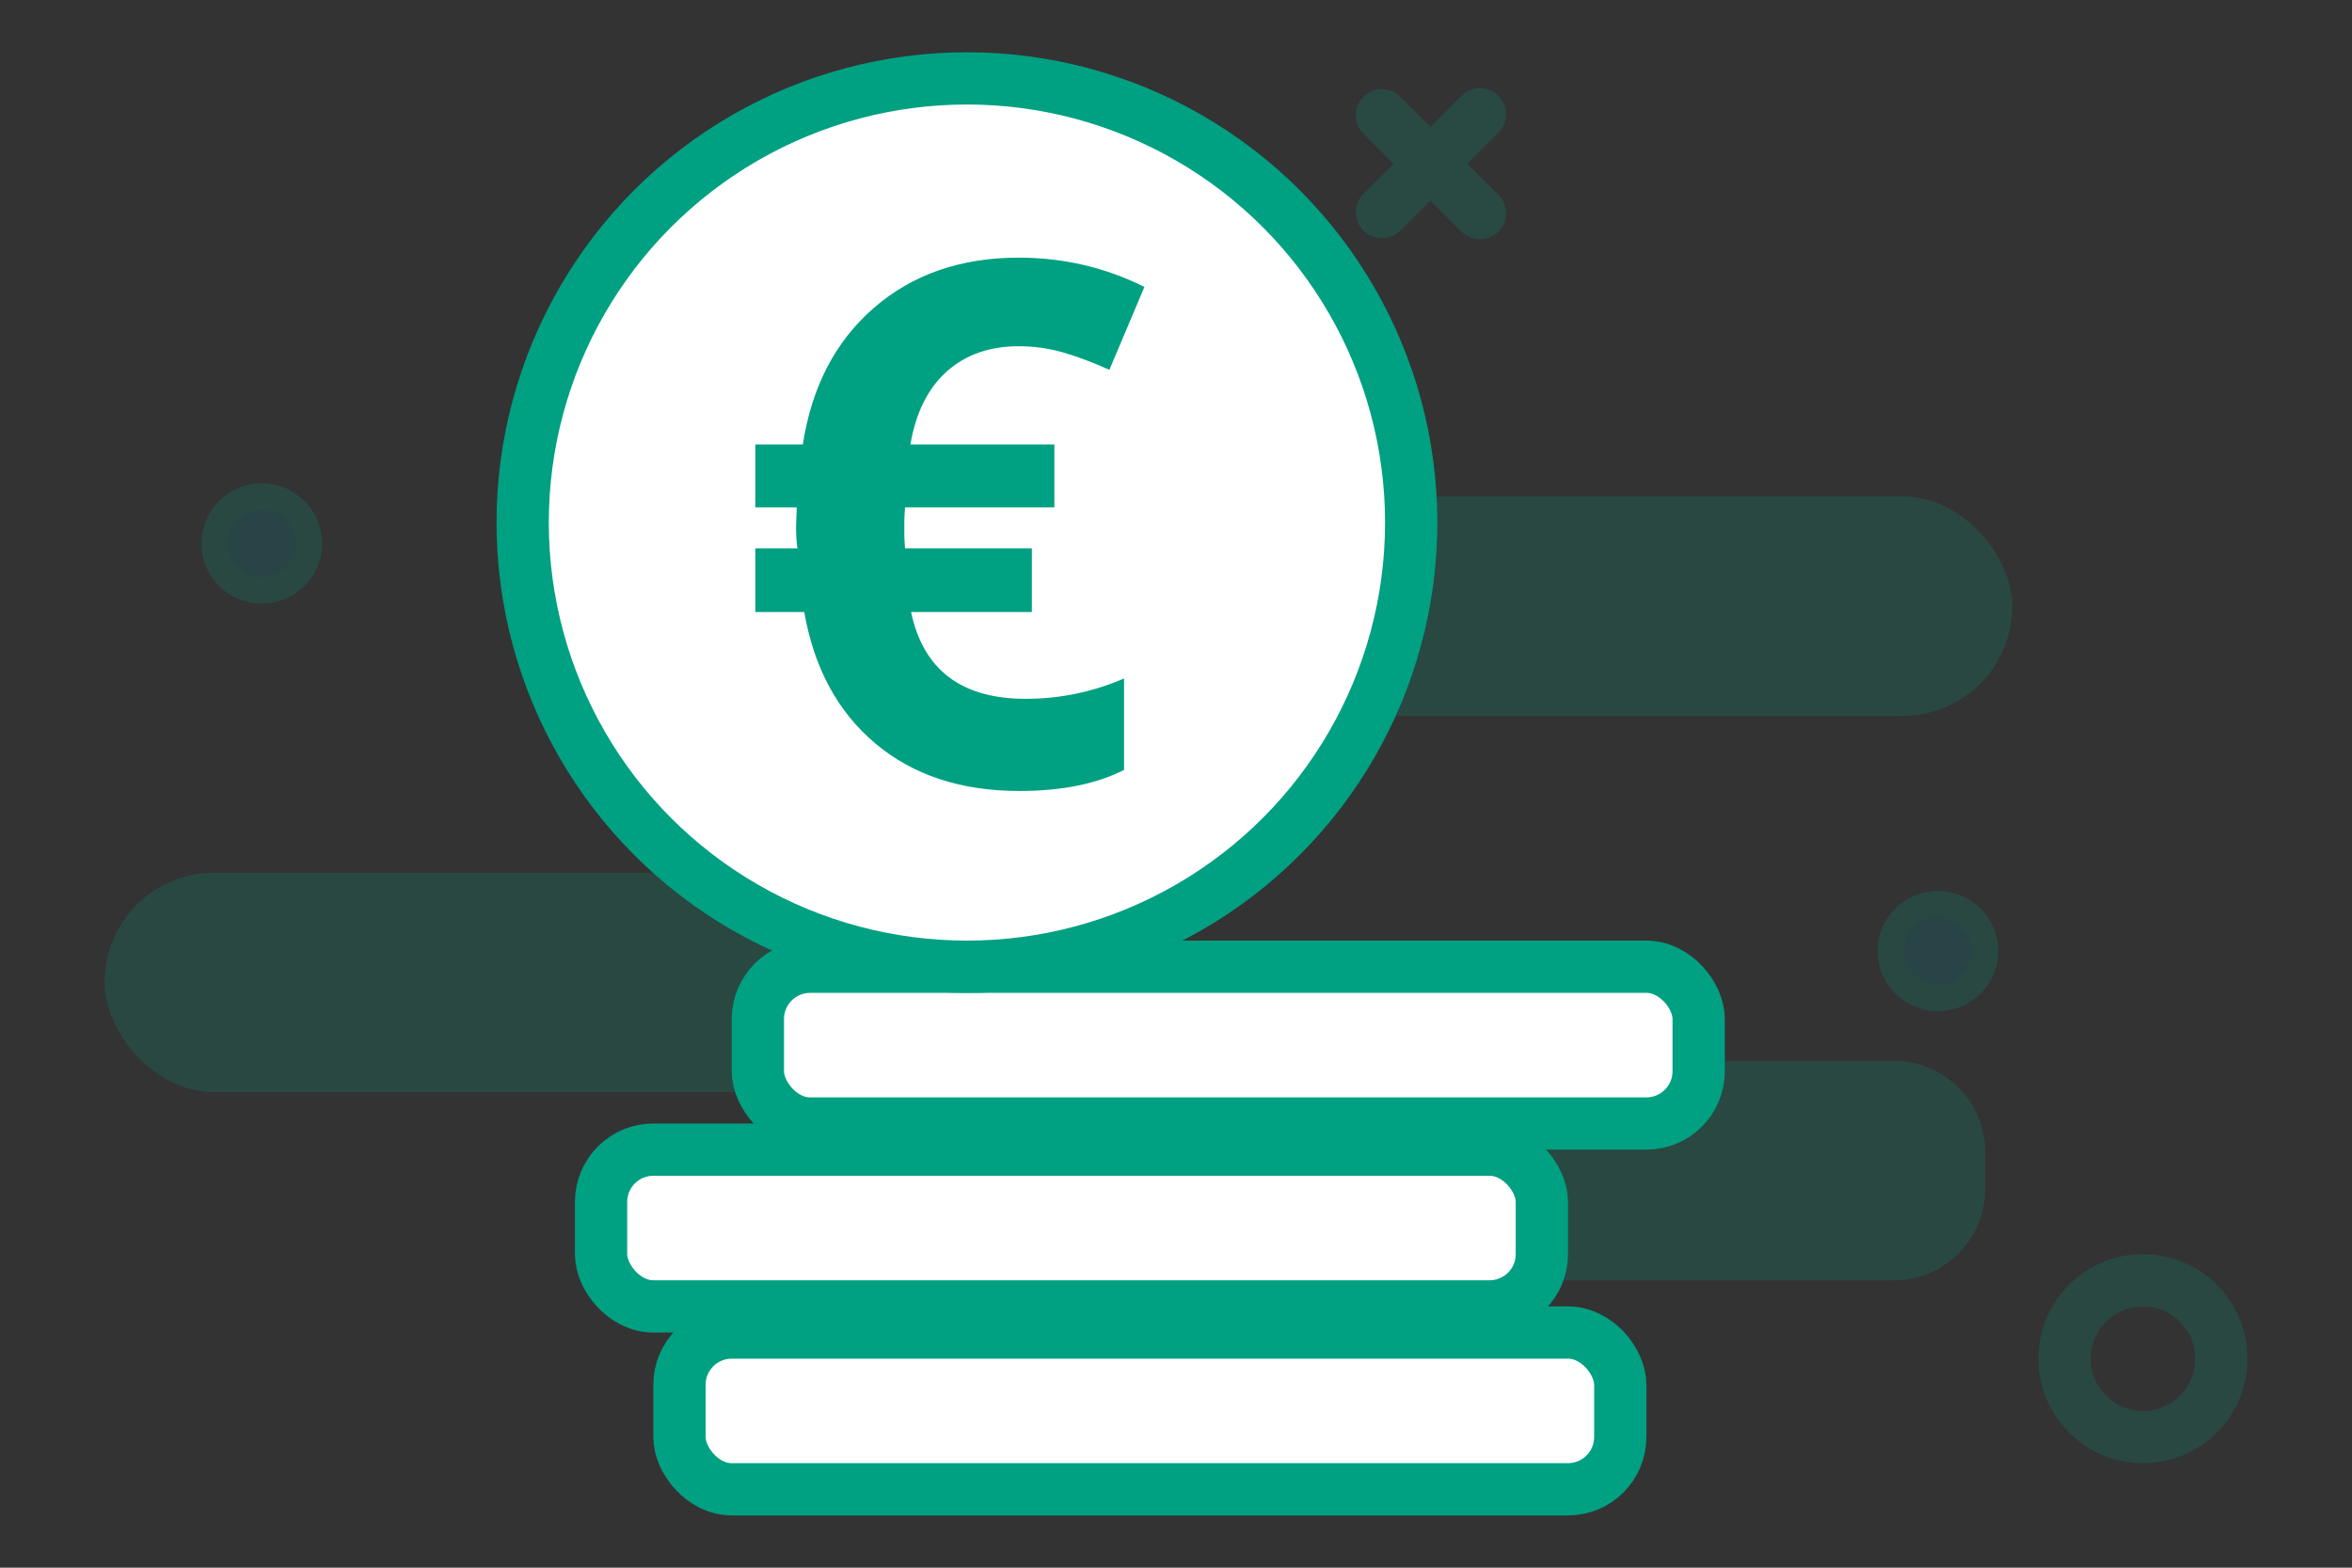
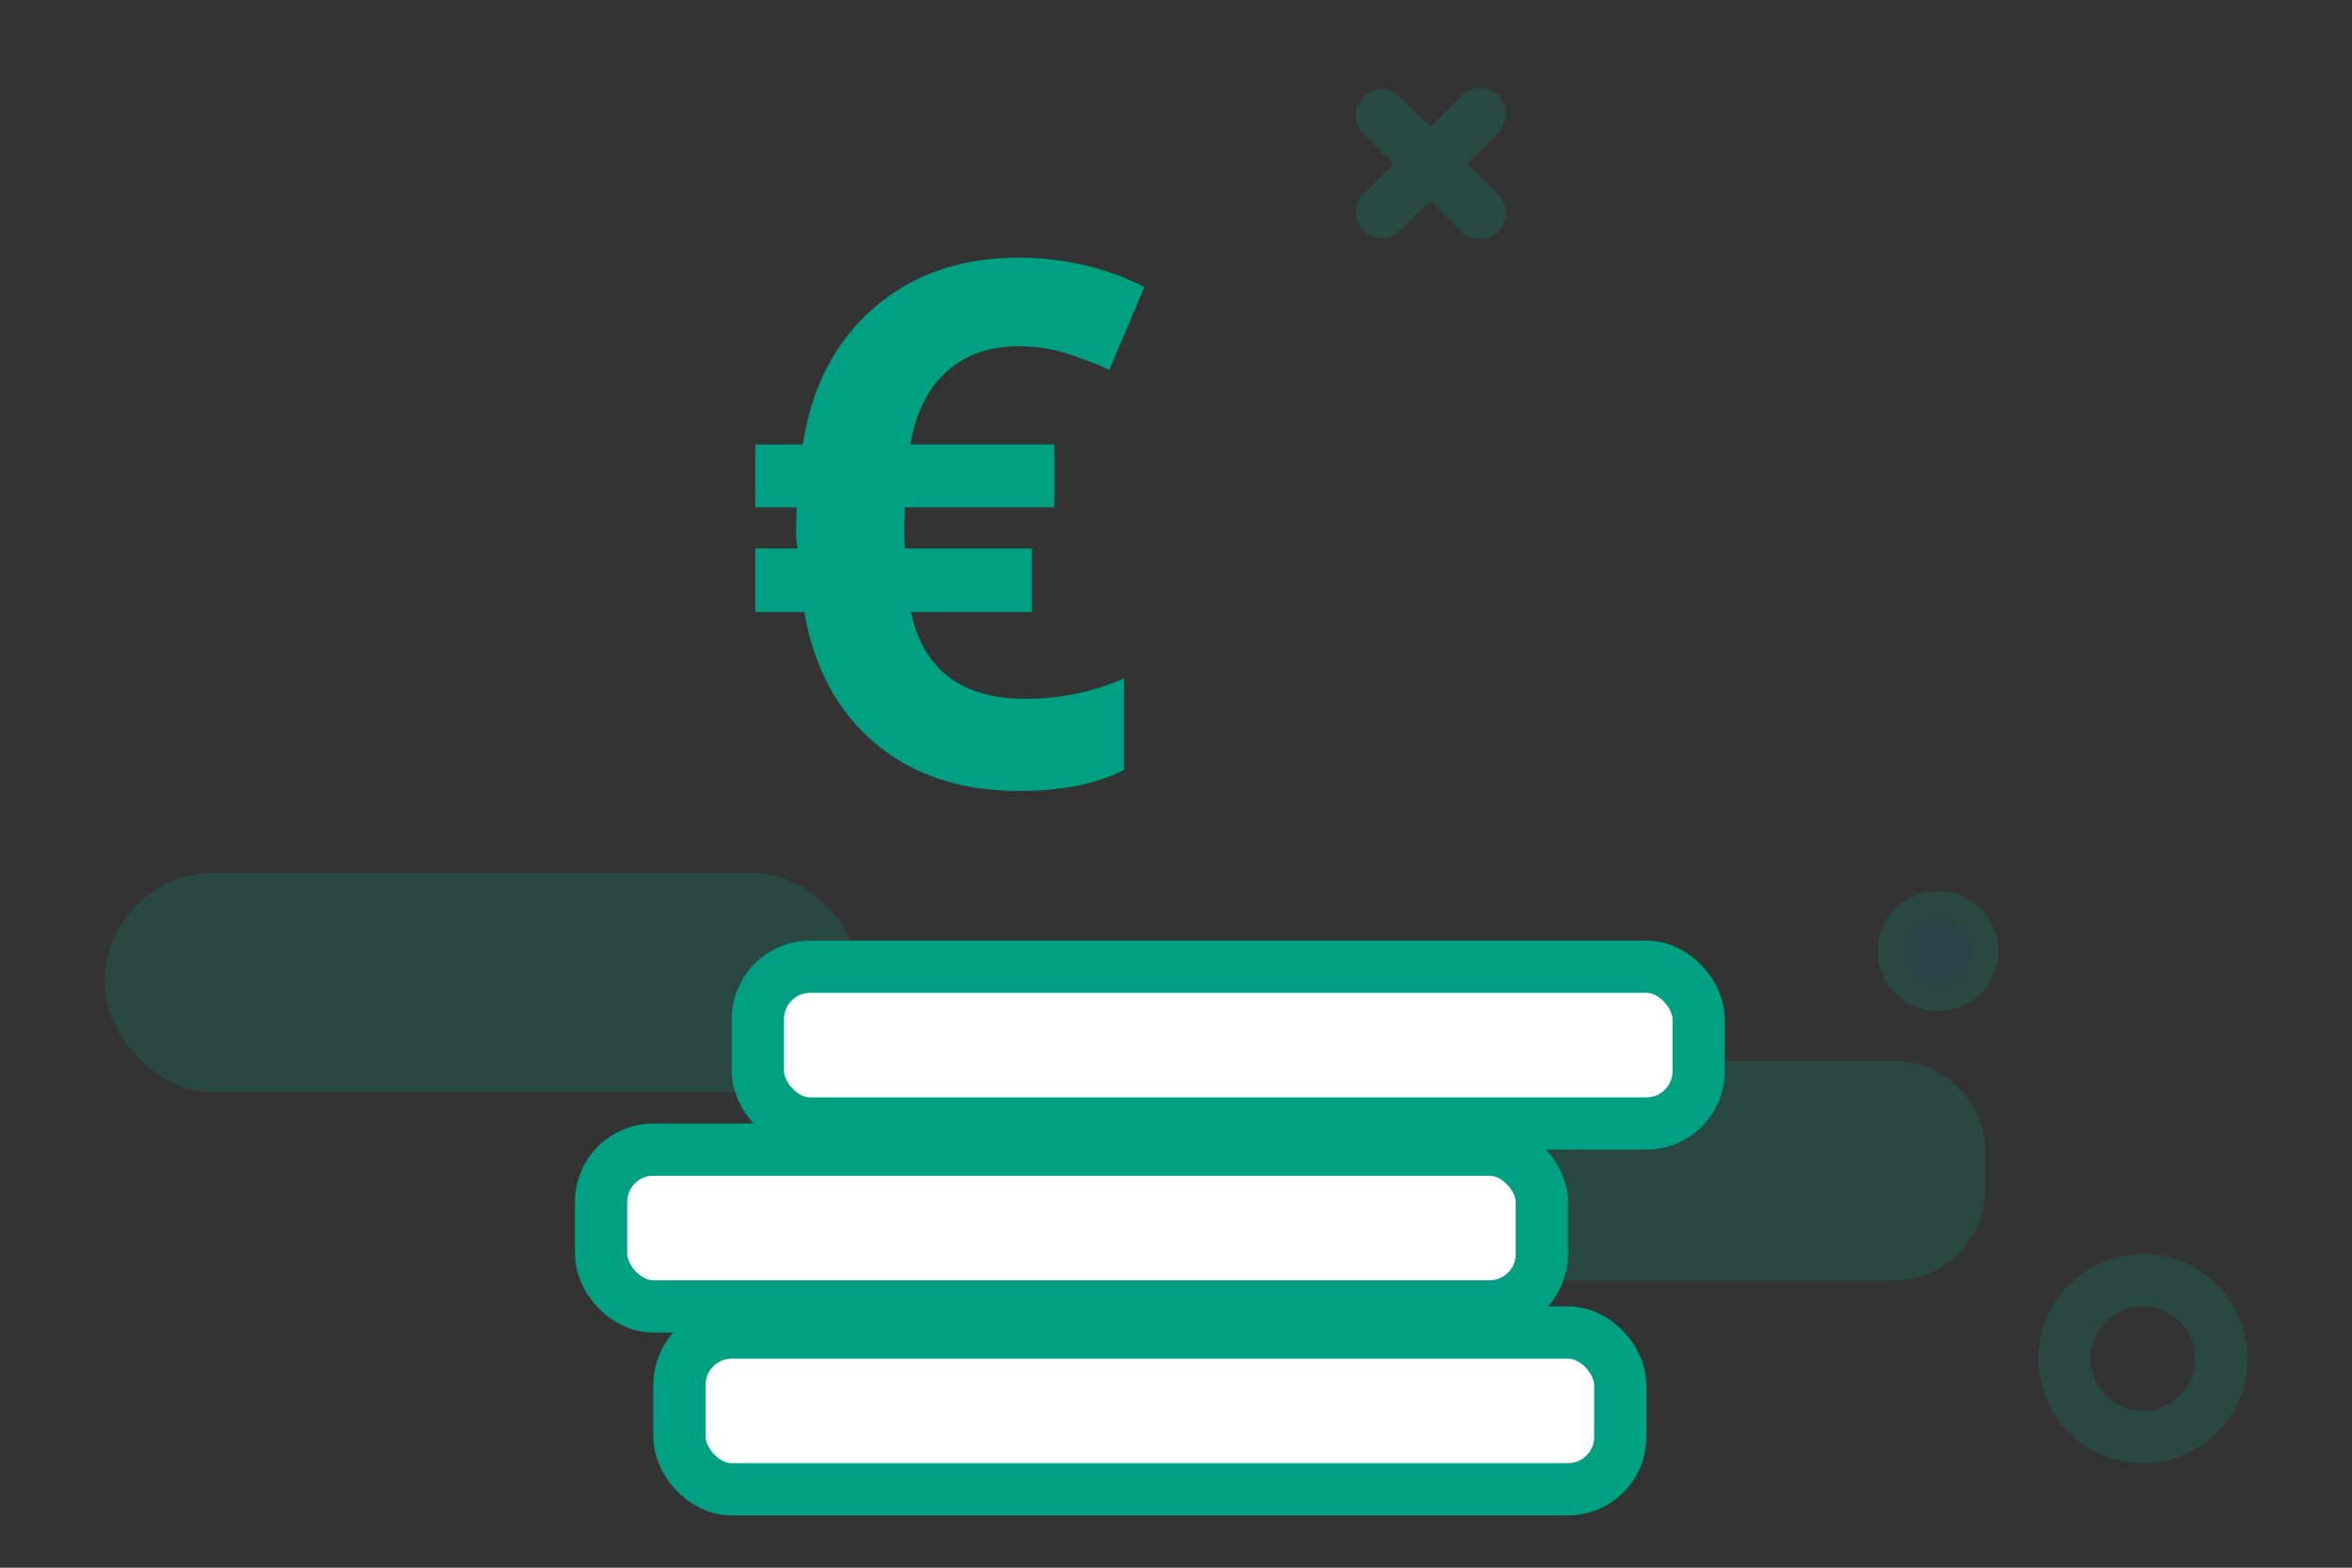
<svg xmlns="http://www.w3.org/2000/svg" width="90px" height="60px" viewBox="0 0 90 60" version="1.1">
  <rect x="0" y="0" width="90" height="60" fill="#333333" stroke="none" />
  <title>icone encours</title>
  <g id="icone-encours" stroke="none" stroke-width="1" fill="none" fill-rule="evenodd">
    <g id="Group-11" transform="translate(4, 0)">
      <g id="Group-Copy-3">
        <g id="Group-Copy" transform="translate(0, 19)" opacity="0.199">
-           <rect id="Rectangle" fill="#00A082" x="44.034" y="0" width="28.966" height="8.4" rx="4.2" />
          <rect id="Rectangle-Copy-2" fill="#00A082" x="5.64881475e-13" y="14.4" width="28.966" height="8.4" rx="4.2" />
          <path d="M46.5,21.6 L68.466,21.6 C70.399,21.6 71.966,23.167 71.966,25.1 L71.966,26.5 C71.966,28.433 70.399,30 68.466,30 L46.5,30 C44.567,30 43,28.433 43,26.5 L43,25.1 C43,23.167 44.567,21.6 46.5,21.6 Z" id="Rectangle-Copy" fill="#00A082" />
          <ellipse id="Oval-3" stroke="#00A082" fill="#008C93" cx="70.155" cy="17.4" rx="1.81" ry="1.8" />
-           <ellipse id="Oval-3-Copy" stroke="#00A082" fill="#008C93" cx="6.017" cy="1.8" rx="1.81" ry="1.8" />
        </g>
        <circle id="Oval-10" stroke="#00A082" stroke-width="2" opacity="0.196" cx="78" cy="52" r="3" />
        <g id="Group-Copy-4" transform="translate(51, 6) rotate(-45) translate(-51, -6) translate(47, 2)" fill="#00A082" fill-rule="nonzero" opacity="0.203">
          <path d="M3.625,0.375 C4.138,0.375 4.561,0.761 4.618,1.258 L4.625,1.375 L4.625,3 L6.303,3 C6.856,3 7.303,3.448 7.303,4 C7.303,4.513 6.917,4.936 6.42,4.993 L6.303,5 L4.625,5 L4.625,6.678 C4.625,7.231 4.177,7.678 3.625,7.678 C3.112,7.678 2.689,7.292 2.632,6.795 L2.625,6.678 L2.625,5 L1,5 C0.448,5 4.87609952e-12,4.552 4.87609952e-12,4 C4.87609952e-12,3.487 0.386,3.064 0.883,3.007 L1,3 L2.625,3 L2.625,1.375 C2.625,0.823 3.073,0.375 3.625,0.375 Z" id="Combined-Shape" />
        </g>
      </g>
      <rect id="Rectangle-127" stroke="#00A082" stroke-width="2" fill="#FFFFFF" x="22" y="51" width="36" height="6" rx="2" />
      <rect id="Rectangle-127-Copy" stroke="#00A082" stroke-width="2" fill="#FFFFFF" x="19" y="44" width="36" height="6" rx="2" />
      <rect id="Rectangle-127-Copy-2" stroke="#00A082" stroke-width="2" fill="#FFFFFF" x="25" y="37" width="36" height="6" rx="2" />
-       <circle id="Oval" stroke="#00A082" stroke-width="2" fill="#FFFFFF" cx="33" cy="20" r="17" />
      <path d="M35.006,30.273 C36.619,30.273 37.954,30.005 39.012,29.467 L39.012,25.967 C37.809,26.486 36.555,26.746 35.252,26.746 C32.791,26.746 31.328,25.639 30.863,23.424 L35.484,23.424 L35.484,20.99 L30.631,20.99 L30.604,20.539 L30.604,19.896 L30.631,19.418 L36.346,19.418 L36.346,17.012 L30.836,17.012 C31.046,15.79 31.51,14.858 32.23,14.216 C32.951,13.573 33.867,13.252 34.979,13.252 C35.571,13.252 36.141,13.332 36.688,13.491 C37.234,13.651 37.822,13.872 38.451,14.154 L39.791,10.982 C38.296,10.235 36.692,9.861 34.979,9.861 C32.764,9.861 30.918,10.502 29.441,11.782 C27.965,13.063 27.058,14.806 26.721,17.012 L24.902,17.012 L24.902,19.418 L26.488,19.418 L26.461,20.143 C26.461,20.498 26.479,20.781 26.516,20.99 L24.902,20.99 L24.902,23.424 L26.775,23.424 C27.149,25.566 28.056,27.243 29.496,28.455 C30.936,29.667 32.773,30.273 35.006,30.273 Z" id="€" fill="#00A082" fill-rule="nonzero" />
    </g>
  </g>
</svg>